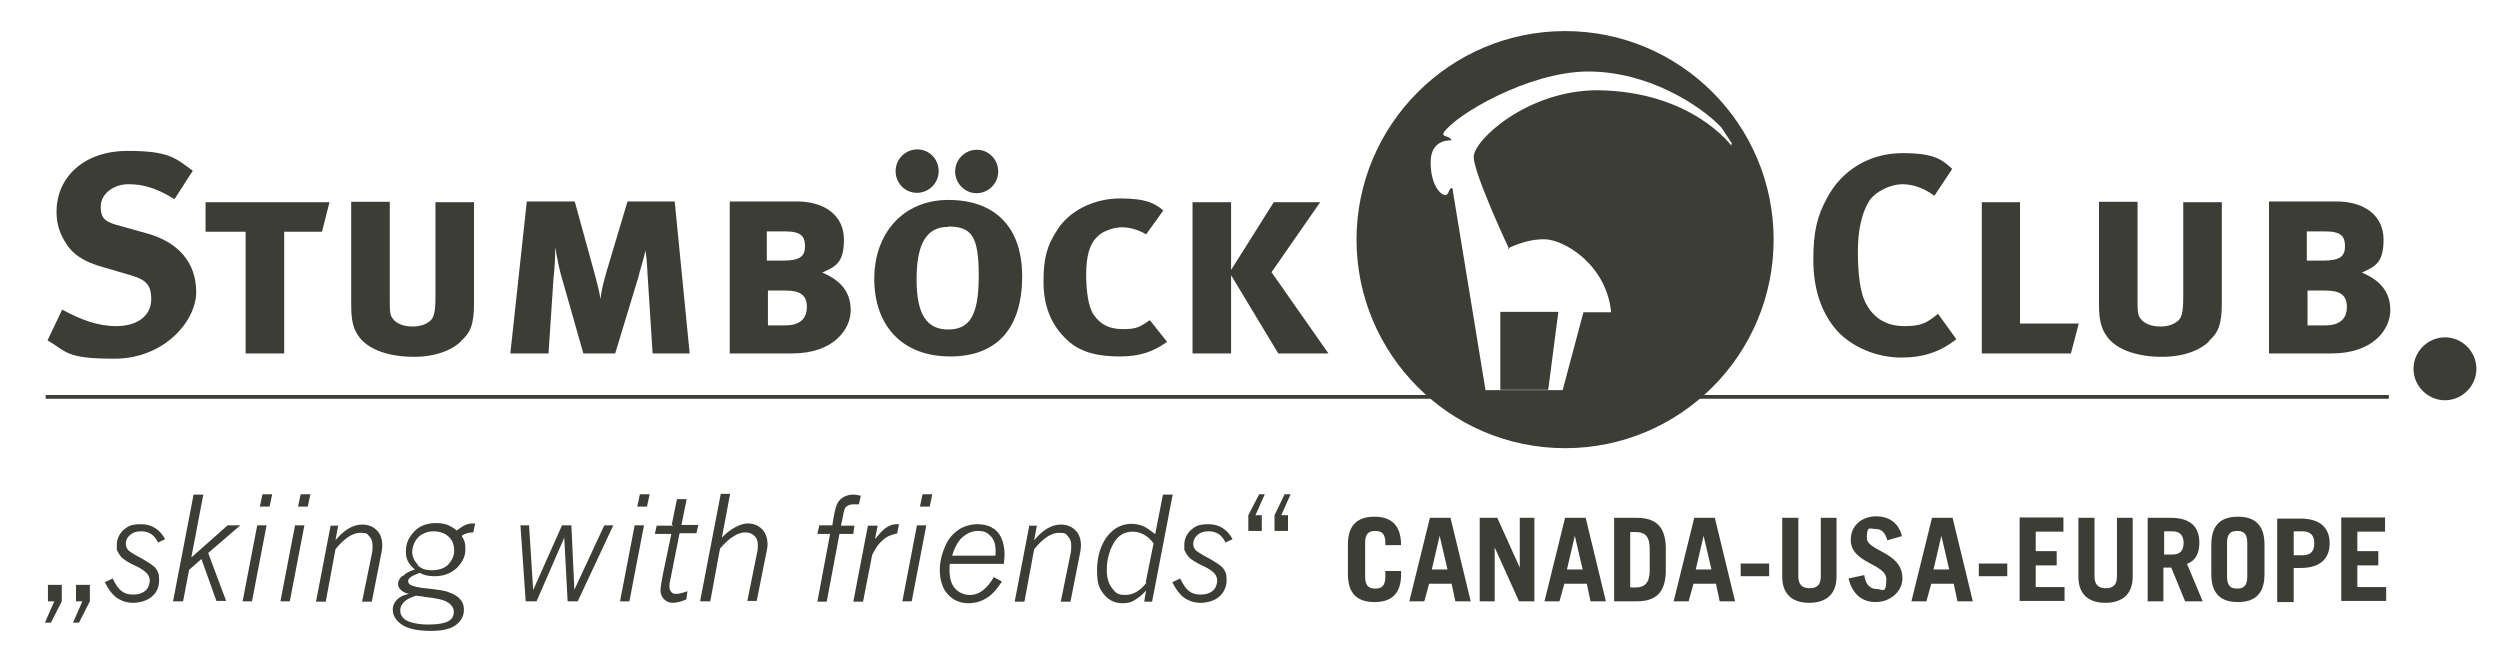
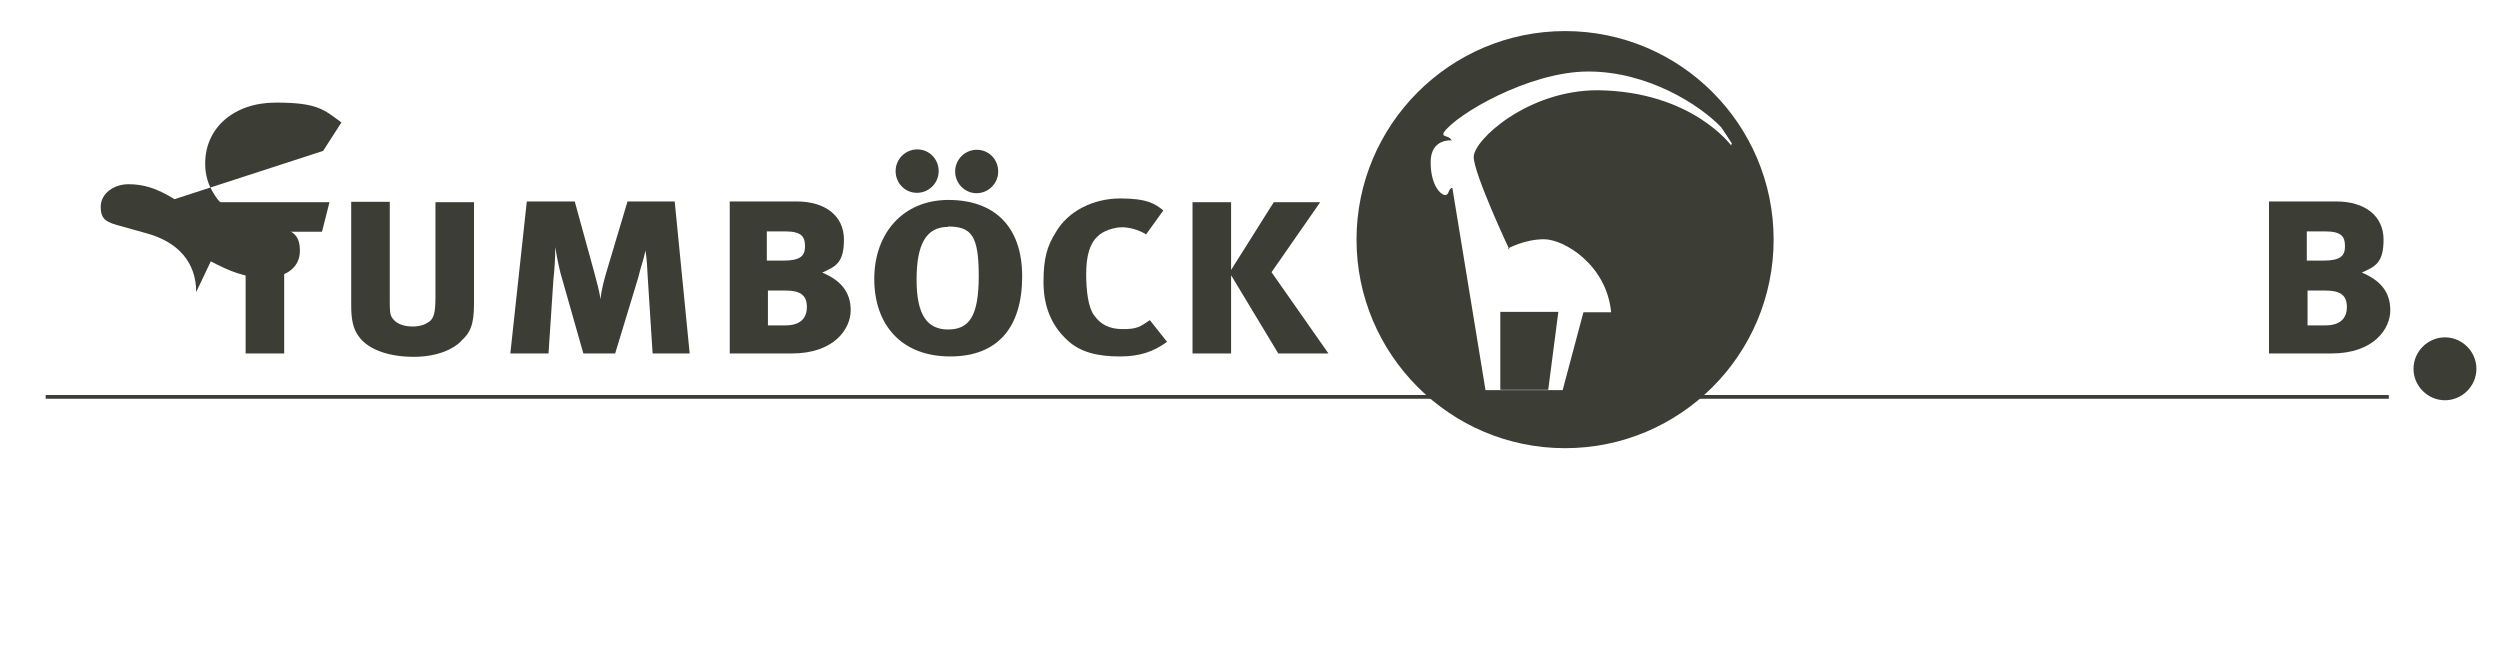
<svg xmlns="http://www.w3.org/2000/svg" id="Ebene_1" version="1.1" viewBox="0 0 667.7 177.2">
  <defs>
    <style>
      .st0 {
        fill: none;
        stroke: #3c3d35;
        stroke-miterlimit: 10;
      }

      .st1 {
        fill: #3c3d35;
      }
    </style>
  </defs>
-   <path class="st1" d="M637.3,160.6v-3.8h-7.7v-5.8h5.6v-3.8h-5.6v-5.2h7.4v-3.8h-11.7v22.3h12M612.6,141.9h2.3c2.1,0,3.2,1,3.2,3.2s-1,3.2-3.2,3.2h-2.3v-6.3h0ZM612.6,160.6v-8.9h1.8c5.3,0,7.8-2.5,7.8-6.6s-2.5-6.6-7.8-6.6h-6.2v22.3h4.4ZM594.8,145c0-2.5,1-3.2,2.7-3.2s2.7.7,2.7,3.2v9c0,2.5-1,3.2-2.7,3.2s-2.7-.7-2.7-3.2v-9ZM590.6,153.4c0,5.5,2.9,7.4,7.1,7.4s7.1-1.9,7.1-7.4v-8c0-5.5-2.9-7.4-7.1-7.4s-7.1,1.9-7.1,7.4v8ZM578,141.9h2.2c1.8,0,3,.9,3,3.1s-1.1,3.1-3,3.1h-2.2v-6.2ZM588.3,160.6l-4.2-10c2.4-.9,3.3-2.9,3.3-5.7,0-4.2-2.4-6.6-7.6-6.6h-6.2v22.3h4.2v-9h2.1l3.7,9h4.7ZM555.1,138.3v15.7c0,4.9,2.9,7,7.2,7s7.3-2.1,7.3-7v-15.7h-4.2v15.6c0,2.2-.9,3.2-3,3.2s-3-1.1-3-3.2v-15.6h-4.4ZM551.4,160.6v-3.8h-7.7v-5.8h5.6v-3.8h-5.6v-5.2h7.4v-3.8h-11.7v22.3h12-.1ZM528.5,153.9h7.6v-3.4h-7.6v3.4ZM514.5,160.6l1.3-4.7h6l1,4.7h4.1l-5.4-22.3h-5.5l-5.5,22.3h4.1-.1ZM518.5,143.1h0l2.1,9h-4.2l2.1-9h.1ZM508,143.3c-.7-3.2-3.1-5.4-6.9-5.4s-6.8,2.4-6.8,6.3c0,6.3,9.5,6.3,9.5,10.5s-1.1,2.6-2.6,2.6-2.9-.9-3.3-3.7l-4.2.9c1.1,4.4,3.8,6.3,7.3,6.3s7.1-2.5,7.1-6.4c0-7-9.5-7.2-9.5-10.7s.8-2.4,2.4-2.4,2.4.9,3.1,3l3.8-1.1h.1ZM476,138.3v15.7c0,4.9,2.9,7,7.2,7s7.3-2.1,7.3-7v-15.7h-4.2v15.6c0,2.2-.9,3.2-3,3.2s-3-1.1-3-3.2v-15.6h-4.4ZM464.9,153.9h7.6v-3.4h-7.6v3.4ZM451,160.6l1.3-4.7h6l1,4.7h4.1l-5.4-22.3h-5.5l-5.5,22.3h4.1-.1ZM455,143.1h0l2.1,9h-4.2l2.1-9h.1ZM435.4,142.1h1.5c2.6,0,3.7,1.3,3.7,4.5v5.8c0,3.3-1.4,4.5-3.7,4.5h-1.5v-14.8ZM431.1,160.6h6c4.9,0,7.6-2.1,7.8-7.7v-6.9c-.2-5.6-2.9-7.7-7.8-7.7h-6v22.3h0ZM416.5,160.6l1.3-4.7h6l1,4.7h4.1l-5.4-22.3h-5.5l-5.5,22.3h4.1-.1ZM420.6,143.1h0l2.1,9h-4.2l2.1-9h.1ZM399.2,160.6v-14.4h0l6.5,14.4h4.1v-22.3h-3.9v13.3h0l-6-13.3h-4.7v22.3h3.9ZM380.4,160.6l1.3-4.7h6l1,4.7h4.1l-5.4-22.3h-5.5l-5.5,22.3h4.1-.1ZM384.5,143.1h0l2.1,9h-4.2l2.1-9h.1ZM364.6,145c0-2.5,1-3.2,2.7-3.2s2.7.7,2.7,3.2v.6h4.2c0-5.6-2.9-7.6-7.1-7.6s-7.1,1.9-7.1,7.4v8c0,5.5,2.9,7.4,7.1,7.4s7.1-1.9,7.1-7.4v-.9h-4.2v1.5c0,2.5-1,3.2-2.7,3.2s-2.7-.7-2.7-3.2v-9ZM340.4,137.6v4.2h3.6v-4.2h-1.8l2.5-5.6h-1.6l-2.7,5.6h.1ZM333.4,137.6v4.2h3.6v-4.2h-1.7l2.5-5.6h-1.5l-2.9,5.6h0ZM321.3,151.1c1.6.8,2.6,1.5,3.1,2.1.5.6.7,1.3.7,1.9s-.3,1.9-1.1,2.6-1.9,1.1-3.3,1.1-2.3-.3-3.1-.9-1.6-1.7-2.4-3.4l-2.1,1c.9,1.8,1.9,3.2,3.1,4.1,1.3.9,2.7,1.4,4.5,1.4s3.8-.6,5-1.7,1.9-2.6,1.9-4.4-.3-2.2-.9-3.1c-.6-.8-2.1-1.7-4.2-2.9-1.6-.8-2.6-1.5-3.1-1.9-.5-.6-.7-1.1-.7-1.7,0-.9.3-1.7,1.1-2.4s1.7-1,3-1c2.1,0,3.6,1,4.5,3l1.9-.9c-1.4-2.6-3.6-4-6.4-4s-3.6.6-4.8,1.6c-1.1,1.1-1.7,2.4-1.7,4s0,1.3.3,1.8c.2.5.6,1,1,1.5.8.7,1.9,1.4,3.6,2.2h.1ZM306.2,155.6c-1.6,2.2-3.6,3.3-5.7,3.3s-2.5-.6-3.4-1.7-1.5-2.7-1.5-4.9.3-3.4.9-5.3c.7-1.7,1.5-3.1,2.6-3.9,1-.8,2.2-1.1,3.4-1.1,2.1,0,4,1,5.6,3.1l-2.1,10.4h.1ZM308.6,142.7c-1.3-1-2.4-1.8-3.3-2.2-.9-.3-1.9-.6-3-.6-2.5,0-4.6,1-6.3,3-1.9,2.3-3,5.5-3,9.4s.7,5,1.9,6.5,2.9,2.3,4.7,2.3,2.4-.2,3.4-.8,2.1-1.4,3.1-2.6l-.5,3h2.1l5.5-28.6h-2.6l-2.1,10.7h0ZM277.2,140.4h-2.3l-3.9,20.3h2.6l2.6-14c2.3-2.9,4.6-4.4,6.6-4.4s1.8.3,2.4.9.9,1.4.9,2.4,0,1.6-.2,2.4l-2.6,12.7h2.6l2.7-13.7c0-.5.1-.9.1-1.3,0-1.7-.5-3.2-1.5-4.1-1-1-2.3-1.5-3.9-1.5-2.4,0-4.8,1.4-7.1,4.2l.7-3.8v-.2h.1ZM254.3,148.4c.5-1.8,1.3-3.3,2.2-4.4,1.4-1.4,2.9-2.2,4.7-2.2s2.5.5,3.4,1.4,1.3,2.2,1.3,3.9,0,.8-.1,1.3h-11.5ZM265.5,154c-.9,1.6-1.8,2.7-2.9,3.6-1,.8-2.2,1.3-3.6,1.3s-2.9-.6-3.9-1.7-1.5-2.7-1.5-4.9,0-1,.1-1.7h14.4c.1-1,.2-1.8.2-2.5,0-1.7-.3-3.2-.9-4.5-.6-1.3-1.5-2.2-2.5-2.7-1-.6-2.4-.9-3.9-.9s-3.6.5-5,1.5c-1.5,1-2.6,2.3-3.4,4-1,2.2-1.6,4.4-1.6,6.8s.7,5,2.2,6.5c1.4,1.5,3.2,2.3,5.4,2.3s3.8-.6,5.4-1.7c1.3-.9,2.4-2.3,3.6-4.1l-2.1-1.1h0ZM240.9,160.6h2.6l3.9-20.3h-2.5l-3.9,20.3h-.1ZM245.7,135.3h2.6l.7-3.3h-2.6l-.7,3.3ZM234.3,140.4h-2.5l-3.9,20.3h2.6l2.3-11.8c.1-.7.3-1.1.6-1.6.6-1,1.1-1.8,1.7-2.4s1.5-1.4,2.2-1.7,1.5-.6,2.3-.7l.5-2.5h-.7c-.9,0-1.8.3-2.7.9s-1.8,1.6-3,3.1l.7-3.6h0ZM218.8,140.4l-.5,2.2h3.4l-3.4,18.1h2.5l3.4-18.1h3.7l.3-2.2h-3.6c.5-2.2.7-3.6.9-4.1.1-.5.3-.9.7-1.1.5-.3.9-.5,1.6-.5h1.6l.5-2.3c-.8-.2-1.4-.3-1.9-.3-1.7,0-3.1.6-4,1.8-.6.7-1,2.2-1.4,4.5-.1.7-.2,1.4-.3,1.9h-3.6,0ZM187.1,160.6h2.6l2.6-14.1c1.4-1.6,2.6-2.7,3.7-3.3,1-.7,2.1-1,3.1-1s1.7.3,2.4.9c.6.6.9,1.4.9,2.4s0,1.3-.2,2.1l-2.6,12.9h2.5l2.7-13.5c.1-.6.2-1,.2-1.5,0-1.8-.5-3.2-1.5-4.2s-2.3-1.5-3.9-1.5-4.5,1.3-6.8,3.8l2.2-11.7h-2.5l-5.5,28.6h0ZM179.8,140.4h-4.4l-.5,2.2h4.4l-2.3,11c-.3,1.8-.6,3.2-.6,4.1s.3,1.6.9,2.3c.7.7,1.5,1,2.4,1s2.2-.3,3.6-.9l.3-2.2c-1.4.5-2.3.7-2.9.7s-1,0-1.4-.5c-.3-.3-.5-.8-.5-1.4v-.7l2.7-13.6h4.5l.5-2.2h-4.5l1.4-6.9h-2.6l-1.4,6.9h.2ZM165.5,160.6h2.6l3.9-20.3h-2.5l-3.9,20.3h-.1ZM170.2,135.3h2.6l.7-3.3h-2.6l-.7,3.3ZM140.3,160.6h3l7.4-17,.9,17h2.7l9.5-20.3h-2.4l-8,17.2-.8-17.2h-2.5l-7.7,17.3-1.1-17.3h-2.3l1.4,20.3h-.1ZM113.1,159.4c3.3.3,5.5.8,6.5,1.5,1,.6,1.6,1.5,1.6,2.5s-.3,1.7-1.1,2.3c-1,.7-3,1.1-5.7,1.1s-4.9-.5-6.2-1.3c-.8-.6-1.3-1.4-1.3-2.4s.3-1.5.9-2.2c.6-.7,1.7-1.3,3.3-1.8.5,0,1.1.2,1.9.2h0ZM111.6,150.8c-.9-.9-1.5-2.1-1.5-3.4s.6-2.9,1.6-3.9,2.5-1.6,4.1-1.6,3,.5,4,1.4,1.5,2.2,1.5,3.7-.6,2.7-1.6,3.8c-1,1-2.5,1.5-4.4,1.5s-2.9-.5-3.8-1.4h0ZM107.2,154c-.6.7-.9,1.3-.9,1.9s.2,1.1.7,1.6c.5.5,1.1.9,2.2,1.1-1.5.3-2.6.9-3.3,1.7-.7.8-1,1.6-1,2.5,0,1.5.7,2.7,2.1,3.8,1.7,1.3,4.4,1.9,8,1.9s5.4-.6,6.8-1.6c1.4-1.1,2.1-2.4,2.1-4s-.5-2.3-1.3-3.2c-.7-.6-1.6-1.1-2.7-1.5-1.1-.5-3-.7-5.5-1-2.5-.2-4.1-.6-4.8-1-.3-.2-.6-.6-.6-.9s.1-.7.5-1c.5-.5,1.4-.8,2.6-1.3,1,.6,2.4.9,3.9.9,2.4,0,4.4-.7,6-2.2,1.5-1.5,2.3-3.1,2.3-5s-.3-2.4-1-3.6c.9-.6,1.9-.9,3.1-.9l.5-2.4c-.9,0-1.6,0-2.3.3-.6.2-1.5.7-2.6,1.6-.8-.7-1.6-1.1-2.4-1.5-.9-.3-1.9-.5-3.1-.5-2.4,0-4.4.7-5.8,2.2-1.5,1.5-2.3,3.2-2.3,5.4s.8,3.4,2.4,4.8c-1.5.5-2.5,1-3.1,1.7h-.1ZM90.6,140.4h-2.3l-3.9,20.3h2.6l2.6-14c2.3-2.9,4.6-4.4,6.6-4.4s1.8.3,2.4.9.9,1.4.9,2.4,0,1.6-.2,2.4l-2.6,12.7h2.6l2.7-13.7c0-.5.1-.9.1-1.3,0-1.7-.5-3.2-1.5-4.1-1-1-2.3-1.5-3.9-1.5-2.4,0-4.8,1.4-7.1,4.2l.7-3.8v-.2h.1ZM74.8,160.6h2.6l3.9-20.3h-2.5l-3.9,20.3h-.1ZM79.6,135.3h2.6l.7-3.3h-2.6l-.7,3.3ZM64.7,160.6h2.6l3.9-20.3h-2.5l-3.9,20.3h-.1ZM69.4,135.3h2.6l.7-3.3h-2.6l-.7,3.3ZM46.3,160.6h2.6l1.6-8.4,3.3-2.9,4,11.2h2.6l-4.8-12.8,8.6-7.4h-3.4l-9.7,8.6,3.2-16.8h-2.6l-5.5,28.6h.1ZM36.2,151.1c1.6.8,2.6,1.5,3.1,2.1s.7,1.3.7,1.9-.3,1.9-1.1,2.6-1.9,1.1-3.3,1.1-2.3-.3-3.1-.9-1.6-1.7-2.4-3.4l-2.1,1c.9,1.8,1.9,3.2,3.1,4.1,1.3.9,2.7,1.4,4.5,1.4s3.8-.6,5-1.7c1.3-1.1,1.9-2.6,1.9-4.4s-.3-2.2-.9-3.1c-.6-.8-2.1-1.7-4.2-2.9-1.6-.8-2.6-1.5-3.1-1.9-.5-.6-.7-1.1-.7-1.7,0-.9.3-1.7,1.1-2.4s1.7-1,3-1c2.1,0,3.6,1,4.5,3l1.9-.9c-1.4-2.6-3.6-4-6.4-4s-3.6.6-4.8,1.6c-1.1,1.1-1.7,2.4-1.7,4s0,1.3.3,1.8c.2.5.6,1,1,1.5.8.7,1.9,1.4,3.6,2.2h.1ZM20.2,160.6h1.8l-2.5,5.7h1.6l2.9-5.7v-4.4h-3.7v4.4h-.1ZM12.7,160.6h1.8l-2.5,5.7h1.6l2.9-5.7v-4.4h-3.7v4.4h-.1Z" />
-   <path class="st1" d="M46.6,53.2c-4.8-3-8.4-4-12.3-4s-7.4,2.5-7.4,6,1.5,4.2,5.8,5.3l6.4,1.8c8.5,2.3,13.3,7.8,13.3,15.7s-8.7,17.8-21.8,17.8-12.6-1.8-17.9-4.9l3.9-8.2c4.9,2.6,9.3,4.4,14.5,4.4s9.3-2.5,9.3-7.2-2.3-5.5-6.9-6.8l-5.8-1.7c-5.3-1.4-8.5-3.6-10.3-6.8-1.5-2.3-2.3-5-2.3-8,0-9.6,7.7-16.3,18.9-16.3s12.8,1.9,17.5,5.3l-4.9,7.6" />
+   <path class="st1" d="M46.6,53.2c-4.8-3-8.4-4-12.3-4s-7.4,2.5-7.4,6,1.5,4.2,5.8,5.3l6.4,1.8c8.5,2.3,13.3,7.8,13.3,15.7l3.9-8.2c4.9,2.6,9.3,4.4,14.5,4.4s9.3-2.5,9.3-7.2-2.3-5.5-6.9-6.8l-5.8-1.7c-5.3-1.4-8.5-3.6-10.3-6.8-1.5-2.3-2.3-5-2.3-8,0-9.6,7.7-16.3,18.9-16.3s12.8,1.9,17.5,5.3l-4.9,7.6" />
  <polyline class="st1" points="86 61.9 75.9 61.9 75.9 94.4 65.6 94.4 65.6 61.9 54.9 61.9 54.9 54 88 54 86 61.9" />
  <path class="st1" d="M123.2,91.1c-2.1,2.1-6.3,4.2-12.7,4.2s-11.9-1.8-14.5-5.2c-1.8-2.3-2.2-4.9-2.2-8.7v-27.5h10.3v26.5c0,2.4,0,3.8.8,4.7,1,1.4,3,2.1,5.3,2.1s3.7-.7,4.7-1.5c.8-.8,1.4-1.8,1.4-6.2v-25.5h10.3v27c0,6-1.1,8-3.6,10.2" />
  <path class="st1" d="M174.3,94.4l-1.3-20.3c-.1-2.1-.2-4.5-.6-7.2-.5,2.4-1.4,4.9-1.9,7.1l-6.2,20.4h-8.5l-5.6-19.7c-.6-1.8-1.4-5.5-1.9-8.7,0,2.7-.2,6.2-.5,8.7l-1.3,19.7h-10.2l4.4-40.6h12.8l5.2,18.9c.7,2.6,1.3,4.8,1.7,7.2.2-2.5,1-5.3,1.7-7.7l5.5-18.4h12.6l4,40.6h-10" />
  <path class="st1" d="M209.8,77.6h-4.7v9.3h4.7c3.7,0,5.7-1.7,5.7-4.9s-1.8-4.4-5.7-4.4M209.7,61.8h-4.9v7.8h4.5c4.5,0,5.7-1.3,5.7-3.8s-.8-4-5.3-4ZM211.4,94.4h-16.5v-40.6h17.8c7.8,0,12.7,3.9,12.7,10.2s-2.3,7.2-5.8,8.8c5,2.1,7.6,5.2,7.6,10.1s-4.4,11.5-15.7,11.5Z" />
  <path class="st1" d="M253.2,60.6c-6,0-8.4,4.9-8.4,14.1s2.7,13.3,8.4,13.3,8.2-3.6,8.2-14.3-1.9-13.2-8.2-13.2M253.8,95.2c-13.1,0-20.3-8.5-20.3-20.7s7.7-21.1,19.8-21.1,19.7,6.9,19.7,20.4-6.4,21.4-19.2,21.4ZM260.8,51.6c-3.1,0-5.7-2.6-5.7-5.8s2.6-5.8,5.8-5.8,5.7,2.6,5.7,5.8-2.6,5.8-5.8,5.8ZM250.7,45.7c0,3.2-2.6,5.8-5.8,5.8s-5.7-2.6-5.7-5.8,2.6-5.8,5.8-5.8,5.7,2.6,5.7,5.8Z" />
  <path class="st1" d="M299.1,95.2c-5.7,0-10.5-1-14.1-4.4-4.2-3.9-6.3-9-6.3-15.5s1-9.6,3.3-13.3c3.3-5.7,10.1-9,17.2-9s9.3,1.4,11.5,3.2l-4.6,6.4c-2.1-1.3-4.5-1.9-6.5-1.9s-5.2,1-6.5,2.5c-2.1,1.9-3,5.3-3,10s.6,9,2.1,11c1.7,2.4,4,3.7,7.7,3.7s4.6-.6,7.2-2.4l4.6,5.8c-3.6,2.6-7.2,3.9-12.6,3.9" />
  <polyline class="st1" points="341.4 94.4 328.8 73.5 328.8 94.4 318.5 94.4 318.5 54 328.8 54 328.8 72.1 340.2 54 352.6 54 339.6 72.7 354.8 94.4 341.4 94.4" />
-   <path class="st1" d="M516.5,52.2c-2.6-1.9-5.5-3-8.4-3s-7,1.7-8.9,4.5c-1.9,3.1-3,7.6-3,13.5s.6,11.3,2.3,14.1c2.1,3.9,5.6,5.8,10.1,5.8s6-.8,9-3.3l4.9,6.8c-4.2,3.3-8.7,4.9-14.7,4.9s-12.8-2.4-17.2-7.2c-4.2-4.8-6.3-11.2-6.3-18.9s1.1-11.8,3.6-16.4c4-7.7,11.6-12.1,20.2-12.1s10.5,1.7,13.3,4.2l-4.7,7.1" />
-   <polyline class="st1" points="553.1 94.4 529.3 94.4 529.3 54 539.5 54 539.5 86.4 555.2 86.4 553.1 94.4" />
-   <path class="st1" d="M590.1,91.1c-2.1,2.1-6.3,4.2-12.7,4.2s-11.9-1.8-14.5-5.2c-1.8-2.3-2.3-4.9-2.3-8.7v-27.5h10.3v26.5c0,2.4,0,3.8.8,4.7,1,1.4,3,2.1,5.3,2.1s3.7-.7,4.7-1.5c.8-.8,1.4-1.8,1.4-6.2v-25.5h10.3v27c0,6-1.1,8-3.6,10.2" />
  <path class="st1" d="M621.1,77.6h-4.8v9.3h4.8c3.7,0,5.7-1.7,5.7-4.9s-1.8-4.4-5.7-4.4M621,61.8h-4.9v7.8h4.5c4.5,0,5.7-1.3,5.7-3.8s-.8-4-5.3-4h0ZM622.6,94.4h-16.6v-40.6h17.9c7.8,0,12.7,3.9,12.7,10.2s-2.3,7.2-5.8,8.8c5,2.1,7.6,5.2,7.6,10.1s-4.4,11.5-15.7,11.5h0Z" />
  <line class="st0" x1="12.2" y1="106" x2="638" y2="106" />
  <path class="st1" d="M416.2,83.3l-2.7,20.8h-12.8v-20.8h15.7-.1Z" />
  <path class="st1" d="M653,106.9c4.6,0,8.4-3.8,8.4-8.4s-3.8-8.4-8.4-8.4-8.4,3.8-8.4,8.4,3.8,8.4,8.4,8.4Z" />
  <path class="st1" d="M654.4,98c.3,0,.6,0,.8-.3.2,0,.3-.3.6-.6,0-.2.2-.6.2-.9s0-.9-.5-1.3c-.3-.3-.8-.5-1.4-.5h-3.4v3.7h3.8M654.2,93.3c1,0,1.8.2,2.4.7.6.5.8,1.1.8,2.1s0,1.1-.5,1.7c-.3.5-.8.8-1.4,1h0c.3,0,.6.2.7.3.2,0,.3.3.5.5,0,.2.2.5.2.7v3c0,.2.2.5.3.6h-1.6s0-.2-.2-.5v-2.7c0-.2,0-.5-.2-.6,0-.2-.3-.3-.5-.5h-4.2v4.5h-1.4v-10.5h4.9v-.2Z" />
  <path class="st1" d="M418,8.3c-30.8,0-55.7,25.1-55.7,55.7s24.9,55.7,55.7,55.7,55.7-25,55.7-55.7-24.9-55.7-55.7-55.7ZM402.7,66.4s4.4-2.5,9.7-2.5,16.7,6.8,17.9,19.5h-7.4l-5.6,21c6.3.3,10.3.6,17.8-.2h-45.4c-1.5-.8,31.4,11,30.1,10,3.1,0-27.2-9.6-23-9.7l-8.9-54.3c-1.1,0-.8,1.9-1.9,1.9s-3.9-2.4-3.9-8.8,5.6-5.8,5.6-5.8c-.7-1.5-2.7-.7-2.1-2.1,3.1-4.7,22.7-16.3,38.6-16.3s29.8,8.9,35.5,14.9c1,1.4,1.9,2.9,2.9,4.4h-.2v.5s-10.5-14.5-35.7-14.8c-18.7,0-33.1,13.3-33.1,17.8s9.5,24.7,9.5,24.7h-.1Z" />
</svg>